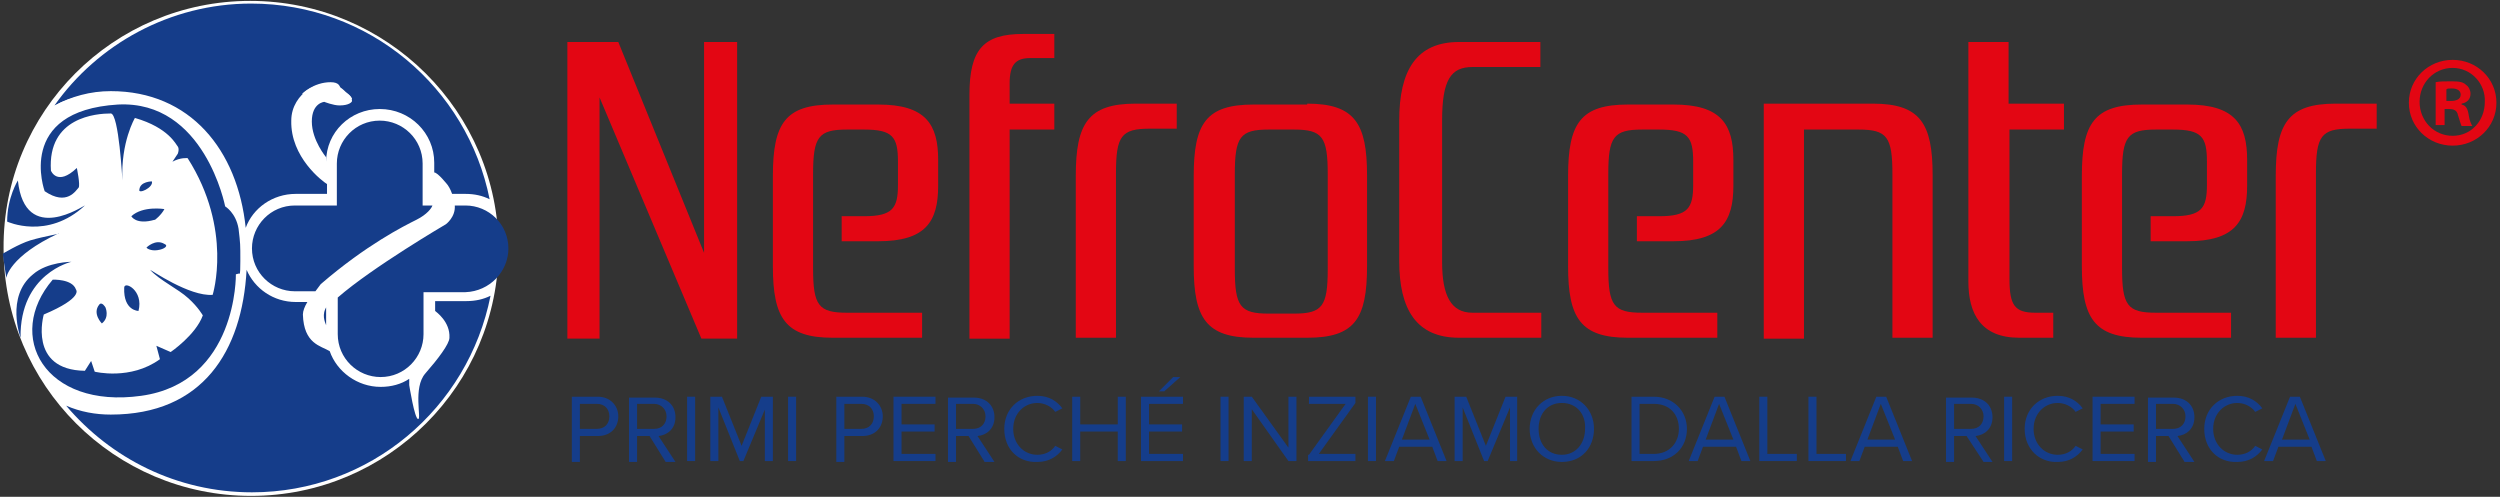
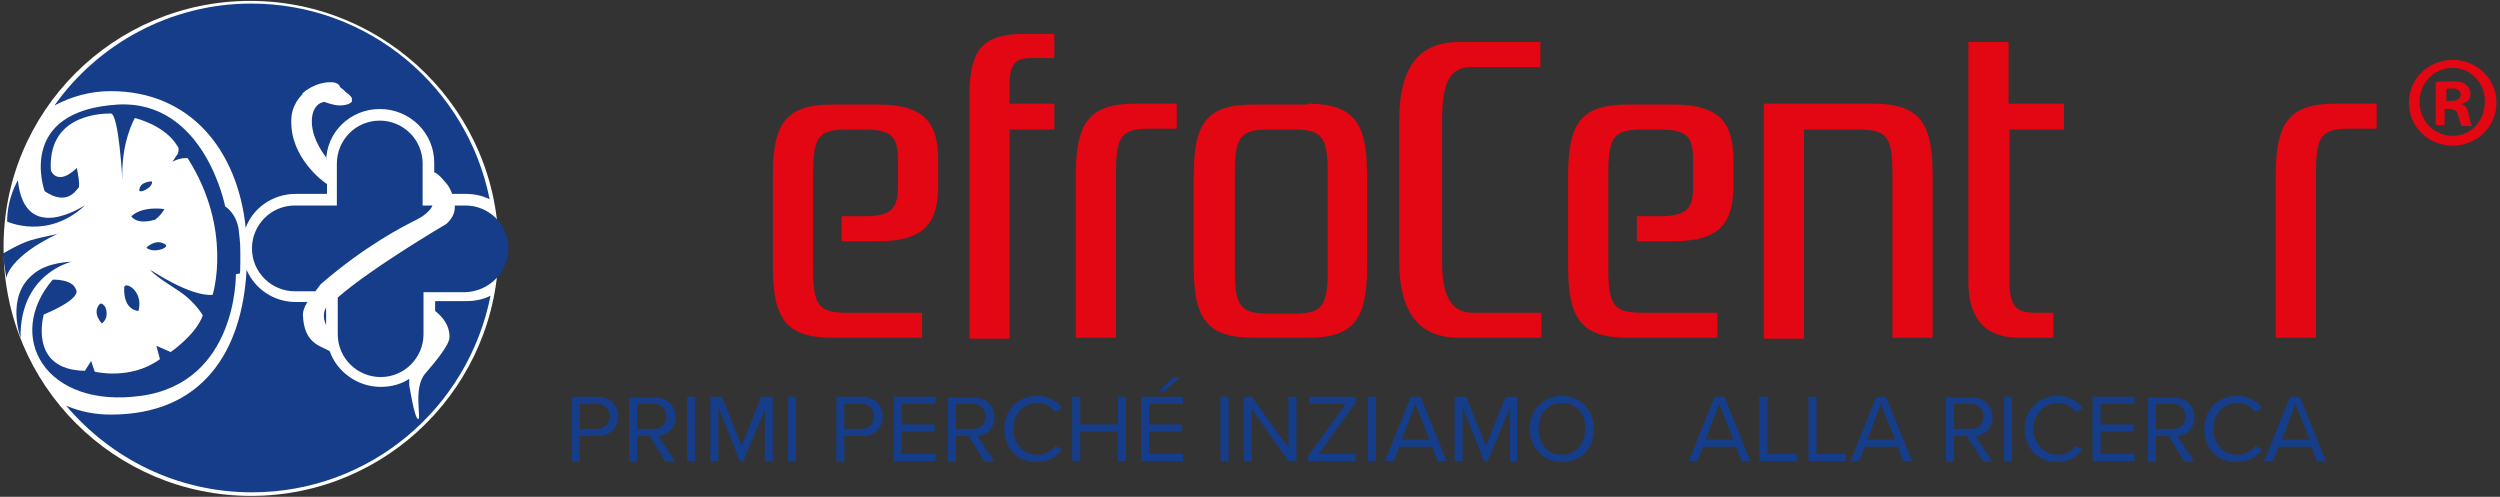
<svg xmlns="http://www.w3.org/2000/svg" version="1.1" id="Livello_1" x="0px" y="0px" viewBox="0 0 279.8 55.6" style="enable-background:new 0 0 279.8 55.6;" xml:space="preserve">
  <rect x="0" y="0" width="279.8" height="55.6" fill="#333333" stroke="none" />
  <style type="text/css">
	.st0{fill-rule:evenodd;clip-rule:evenodd;fill:#FFFFFF;}
	.st1{fill-rule:evenodd;clip-rule:evenodd;fill:#153D8A;}
	.st2{fill:#FFFFFF;}
	.st3{fill:#E30613;}
	.st4{fill:#153D8A;}
</style>
  <g>
    <g>
      <path class="st0" d="M55.8,27.8c0,15.3-12.4,27.7-27.7,27.7c-15.3,0-27.7-12.4-27.7-27.7C0.3,12.5,12.7,0.1,28,0.1    C43.3,0.1,55.8,12.5,55.8,27.8" />
      <path class="st1" d="M23.8,33c0,0,2.3-7.3-2.8-15.3c0,0-0.8-0.1-1.7,0.4l0.6-0.9c0,0,0.2-0.5,0-0.8c-0.2-0.2-1-2.1-4.8-3.2    c0,0-1.6,2.7-1.4,7c0,0-0.4-7.5-1.3-7.5c-1.6,0-7.1,0.4-6.7,6.4c0,0,0.7,1.8,2.9-0.3c0,0,0.4,1.9,0.2,2.2    c-0.3,0.3-1.3,2.1-3.8,0.4c0,0-3.3-9,8.2-9.7c9.7-0.5,12,11.4,12,11.4s1.2,0.7,1.5,2.5c0.2,1.7,0.2,1.7,0.2,3.6    c0,1.9-0.1,1.4-0.1,1.4l-0.4,0.1c0,0,0.2,12.1-10.6,13.6C5,45.8,0.5,37.6,5.9,31.3c0,0,2.2-0.1,2.6,1.1c0,0,0.9,0.9-3.6,2.8    c0,0-1.8,6.2,4.6,6.3l0.7-1.1l0.4,1.2c0,0,4,1,7.3-1.4l-0.4-1.5l1.6,0.7c0,0,2.8-1.9,3.6-4.1c0,0-0.5-0.9-1.6-1.9    c-1.2-1.1-3.2-2-4.3-3.2C16.9,30.2,21.2,33.2,23.8,33 M17,20.3c0,0-1.3,0-1.4,0.9C15.4,21.8,17.2,21,17,20.3 M18.4,23.4    c0,0-2.4-0.4-3.7,0.8c0,0,0.5,1,2.6,0.4C17.3,24.7,18.1,24,18.4,23.4 M17.6,28c-0.7,0.1-1.2-0.2-1.2-0.3c0,0,1-1,2-0.4    C18.9,27.5,18.4,27.9,17.6,28 M15.5,34.8c0,0-1.7,0-1.6-2.6C13.9,31.4,16.1,32.5,15.5,34.8 M11.8,34.4c0,0-0.4-0.7-0.7-0.3    c-0.8,1,0.3,2.1,0.3,2.1C12.3,35.5,11.8,34.4,11.8,34.4 M3.4,26.9c-1.3,0.4-3.1,1.5-3.1,1.5l0.4,2.7c0,0,0.3-2.4,5.9-5    C6.7,26.2,5.1,26.4,3.4,26.9 M2.3,37.8c0,0-1.7-4.6,1.4-7.1C5.3,29.3,8,29.3,8,29.3S2.2,30.6,2.3,37.8 M2,20.2    c0,0-1.2,1.9-1.2,4.6c0,0,4.5,2.1,8.7-1.8C9.5,22.9,2.8,27.6,2,20.2" />
      <path class="st1" d="M27.5,25.5c-0.9-8.7-6.2-15.3-15.1-15.3c-2.3,0-4.4,0.6-6.3,1.6C10.9,5,19,0.4,28.1,0.4    c13.2,0,24.2,9.4,26.7,21.9c-0.8-0.4-1.7-0.6-2.7-0.6h-1.5c-0.2-0.6-0.5-1-0.5-1s-1.1-1.4-1.5-1.4v-1.1c0-3.3-2.7-6-6.1-6    c-3.3,0-6,2.6-6,5.9l0-0.5c0,0-1.6-1.9-1.6-4c0-2.1,1.4-2.2,1.4-2.2s1,0.4,1.7,0.4c1.1,0,1.4-0.4,1.4-0.5c0-0.2-0.1-0.6-0.7-0.9    c-0.3-0.2-0.9-1.1-1.7-1.1c-0.8,0-1.6,0.2-2.5,0.7c-1,0.7-1.9,1.9-1.9,3.5c-0.1,4.1,3.5,6.8,4,7.1v1.1h-3.5    C30.5,21.7,28.3,23.3,27.5,25.5 M48.7,33.8v1c0.1,0.1,1.7,1.2,1.6,3c0,0.7-1.3,2.4-2.7,4c-1.4,1.6-0.4,5.1-0.8,5.1    c-0.4,0-1-3.8-1-3.8s0-0.3,0-0.7c-0.9,0.6-2,0.9-3.2,0.9c-2.6,0-4.9-1.7-5.7-4h0c-1-0.6-2.9-0.8-3-4.1c0-0.4,0.2-0.9,0.5-1.4h-1.3    c-2.5,0-4.6-1.5-5.5-3.6c-0.5,9.1-4.9,16.2-15.2,16.2c-1.7,0-3.4-0.3-5-1c5,5.9,12.4,9.7,20.8,9.7c13.2,0,24.2-9.4,26.7-22    c-0.8,0.4-1.7,0.6-2.7,0.6H48.7z M35.3,32.6c0.2-0.3,0.4-0.5,0.6-0.8c5.1-4.4,9.3-6.5,10.7-7.2c1.2-0.6,1.7-1.3,1.8-1.6h-1.1v-4.7    c0-2.7-2.2-4.8-4.8-4.8c-2.7,0-4.8,2.2-4.8,4.8V23h-4.7c-2.7,0-4.8,2.2-4.8,4.8c0,2.7,2.2,4.8,4.8,4.8H35.3z M36.5,36.4v-2    l-0.1,0.2C36,35.5,36.5,36.3,36.5,36.4 M56.9,27.8c0-2.7-2.2-4.8-4.8-4.8h-1.2c0.1,1.3-1,2.1-1,2.1s-8.2,4.8-12.1,8.2v4.1    c0,2.7,2.2,4.8,4.8,4.8c2.7,0,4.8-2.2,4.8-4.8v-4.7h4.7C54.8,32.6,56.9,30.4,56.9,27.8" />
      <path class="st2" d="M33.8,10.5c0,0,1.3-1.3,3.2-1.3c1,0,1,0.5,1.1,0.6c0.2,0.1,0.6,0.5,0.6,0.5s0.7,0.5,0.7,0.8L38.6,11L36,10.7    L33.8,10.5z" />
-       <path class="st0" d="M10.7,10.4c0,0-6.6,1-4.7,2.9c0.5,0.5,0.3-1.1,4.4-1.8l5.7-0.8c0,0-1.8-0.4-3-0.4    C12,10.3,10.7,10.4,10.7,10.4" />
    </g>
    <g>
      <g>
        <g>
          <g>
-             <polygon class="st3" points="82.5,37.9 78.5,37.9 67.1,10.9 67.1,37.9 63.5,37.9 63.5,4.7 69.2,4.7 78.8,28.3 78.8,4.7        82.5,4.7      " />
            <path class="st3" d="M94.2,26.9v-2.7h2.5c3.2,0,3.8-0.9,3.8-3.5v-2.6c0-2.8-0.6-3.6-3.8-3.6h-1.9c-3.2,0-3.8,0.8-3.8,5v10.5       c0,4.2,0.6,5,3.8,5h8.4v2.8h-10c-5.3,0-6.7-2.2-6.7-8V19.7c0-5.9,1.4-8,6.7-8h5.1c5.3,0,6.7,2.2,6.7,6.2v2.9       c0,4-1.4,6.2-6.7,6.2H94.2z" />
            <path class="st3" d="M118,14.5h-5v23.4h-4.5V10.6c0-5.1,1.6-6.8,6-6.8h3.5v2.7h-2.7c-1.6,0-2.3,0.7-2.3,2.8v2.3h5V14.5z" />
            <path class="st3" d="M127.1,11.6h4.6v2.8h-3c-3.2,0-3.8,0.8-3.8,5v18.4h-4.5V19.7C120.4,13.8,121.8,11.6,127.1,11.6" />
            <path class="st3" d="M146.3,11.6c5.3,0,6.7,2.2,6.7,8v10.2c0,5.9-1.4,8-6.7,8h-6c-5.3,0-6.7-2.2-6.7-8V19.7c0-5.9,1.4-8,6.7-8       H146.3z M138.2,30.1c0,4.2,0.6,5,3.8,5h2.8c3.2,0,3.8-0.8,3.8-5V19.5c0-4.2-0.6-5-3.8-5h-2.8c-3.2,0-3.8,0.8-3.8,5V30.1z" />
            <path class="st3" d="M161.4,29.3c0,3.8,1,5.7,3.4,5.7h7.7v2.8h-9.2c-4.8,0-6.7-3.2-6.7-8.6V13.5c0-5.6,1.9-8.8,6.7-8.8h9.1v2.8       h-7.6c-2.4,0-3.4,1.4-3.4,6V29.3z" />
            <path class="st3" d="M183.2,26.9v-2.7h2.5c3.2,0,3.8-0.9,3.8-3.5v-2.6c0-2.8-0.6-3.6-3.8-3.6h-1.9c-3.2,0-3.8,0.8-3.8,5v10.5       c0,4.2,0.6,5,3.8,5h8.4v2.8h-10c-5.3,0-6.7-2.2-6.7-8V19.7c0-5.9,1.4-8,6.7-8h5.1c5.3,0,6.7,2.2,6.7,6.2v2.9       c0,4-1.4,6.2-6.7,6.2H183.2z" />
            <path class="st3" d="M201.9,14.5v23.4h-4.5V11.6h12.2c5.3,0,6.7,2.2,6.7,8v18.2h-4.5V19.5c0-4.2-0.6-5-3.8-5H201.9z" />
            <path class="st3" d="M231.1,14.5h-6.2v16.7c0,3,0.6,3.8,2.9,3.8h2v2.8H226c-4.3,0-5.7-2.7-5.7-6.3V4.7h4.5v6.9h6.2V14.5z" />
-             <path class="st3" d="M240.7,26.9v-2.7h2.5c3.2,0,3.8-0.9,3.8-3.5v-2.6c0-2.8-0.6-3.6-3.8-3.6h-1.9c-3.2,0-3.8,0.8-3.8,5v10.5       c0,4.2,0.6,5,3.8,5h8.4v2.8h-10c-5.3,0-6.7-2.2-6.7-8V19.7c0-5.9,1.4-8,6.7-8h5.1c5.3,0,6.7,2.2,6.7,6.2v2.9       c0,4-1.4,6.2-6.7,6.2H240.7z" />
            <path class="st3" d="M261.4,11.6h4.6v2.8h-3c-3.2,0-3.8,0.8-3.8,5v18.4h-4.5V19.7C254.7,13.8,256.1,11.6,261.4,11.6" />
          </g>
        </g>
        <g>
          <path class="st3" d="M274.5,6.7c2.7,0,4.9,2.1,4.9,4.8s-2.2,4.8-4.9,4.8c-2.7,0-4.9-2.1-4.9-4.8S271.8,6.7,274.5,6.7L274.5,6.7z       M274.5,7.6c-2.1,0-3.7,1.7-3.7,3.8c0,2.1,1.6,3.8,3.7,3.8c2.1,0,3.6-1.7,3.6-3.8C278.2,9.4,276.6,7.6,274.5,7.6L274.5,7.6z       M273.7,14h-1.1V9.2c0.4-0.1,1.1-0.1,1.8-0.1c0.9,0,1.3,0.1,1.6,0.4c0.3,0.2,0.5,0.6,0.5,1c0,0.6-0.4,1-1,1.1v0.1      c0.5,0.1,0.7,0.5,0.8,1.2c0.1,0.7,0.3,1,0.4,1.2h-1.2c-0.1-0.2-0.2-0.6-0.4-1.2c-0.1-0.5-0.4-0.7-1-0.7h-0.5V14z M273.8,11.3      h0.5c0.6,0,1.1-0.2,1.1-0.7c0-0.4-0.3-0.7-1-0.7c-0.3,0-0.5,0-0.6,0.1V11.3z" />
        </g>
      </g>
      <g>
        <path class="st4" d="M64,44.4h2.9c1.4,0,2.3,1,2.3,2.2s-0.8,2.2-2.3,2.2h-2v2.9H64V44.4z M66.8,45.2h-1.9V48h1.9     c0.9,0,1.4-0.6,1.4-1.4S67.7,45.2,66.8,45.2z" />
        <path class="st4" d="M72.7,48.8h-1.4v2.9h-0.9v-7.2h2.9c1.3,0,2.3,0.8,2.3,2.2c0,1.3-0.9,2-1.9,2.1l1.9,2.9h-1.1L72.7,48.8z      M73.2,45.2h-1.9V48h1.9c0.9,0,1.4-0.6,1.4-1.4S74,45.2,73.2,45.2z" />
        <path class="st4" d="M76.9,44.4h0.9v7.2h-0.9V44.4z" />
        <path class="st4" d="M85.7,45.6l-2.5,6h-0.4l-2.4-6v6h-0.9v-7.2h1.3l2.2,5.5l2.2-5.5h1.3v7.2h-0.9V45.6z" />
        <path class="st4" d="M88.2,44.4h0.9v7.2h-0.9V44.4z" />
        <path class="st4" d="M93.6,44.4h2.9c1.4,0,2.3,1,2.3,2.2s-0.8,2.2-2.3,2.2h-2v2.9h-0.9V44.4z M96.4,45.2h-1.9V48h1.9     c0.9,0,1.4-0.6,1.4-1.4S97.3,45.2,96.4,45.2z" />
        <path class="st4" d="M100,44.4h4.7v0.8h-3.8v2.3h3.7v0.8h-3.7v2.5h3.8v0.8H100V44.4z" />
        <path class="st4" d="M108.4,48.8H107v2.9h-0.9v-7.2h2.9c1.3,0,2.3,0.8,2.3,2.2c0,1.3-0.9,2-1.9,2.1l1.9,2.9h-1.1L108.4,48.8z      M108.9,45.2H107V48h1.9c0.9,0,1.4-0.6,1.4-1.4S109.7,45.2,108.9,45.2z" />
        <path class="st4" d="M112.4,48c0-2.2,1.6-3.7,3.7-3.7c1.3,0,2.2,0.6,2.8,1.4l-0.8,0.4c-0.4-0.6-1.2-1-2-1c-1.5,0-2.7,1.2-2.7,2.9     c0,1.7,1.2,2.9,2.7,2.9c0.9,0,1.6-0.4,2-1l0.8,0.4c-0.6,0.8-1.5,1.4-2.8,1.4C114,51.8,112.4,50.3,112.4,48z" />
        <path class="st4" d="M125.1,48.3h-4.2v3.3H120v-7.2h0.9v3.1h4.2v-3.1h0.9v7.2h-0.9V48.3z" />
        <path class="st4" d="M127.7,44.4h4.7v0.8h-3.8v2.3h3.7v0.8h-3.7v2.5h3.8v0.8h-4.7V44.4z M129.7,43.8l1.6-1.6h0.8l-1.8,1.6H129.7z     " />
        <path class="st4" d="M136.6,44.4h0.9v7.2h-0.9V44.4z" />
        <path class="st4" d="M140.1,45.8v5.8h-0.9v-7.2h0.9l4.1,5.7v-5.7h0.9v7.2h-0.9L140.1,45.8z" />
        <path class="st4" d="M146.5,50.9l4.1-5.7h-4.1v-0.8h5.2v0.7l-4.1,5.7h4.1v0.8h-5.3V50.9z" />
        <path class="st4" d="M153.1,44.4h0.9v7.2h-0.9V44.4z" />
        <path class="st4" d="M160.3,50h-3.7l-0.6,1.6h-1l2.9-7.2h1.1l2.9,7.2h-1L160.3,50z M156.9,49.2h3.1l-1.6-4L156.9,49.2z" />
        <path class="st4" d="M169,45.6l-2.5,6h-0.4l-2.4-6v6h-0.9v-7.2h1.3l2.2,5.5l2.2-5.5h1.3v7.2H169V45.6z" />
        <path class="st4" d="M174.8,44.3c2.1,0,3.6,1.6,3.6,3.7s-1.4,3.7-3.6,3.7c-2.1,0-3.6-1.6-3.6-3.7S172.7,44.3,174.8,44.3z      M174.8,45.1c-1.6,0-2.6,1.2-2.6,2.9c0,1.7,1,2.9,2.6,2.9c1.6,0,2.6-1.3,2.6-2.9C177.5,46.4,176.5,45.1,174.8,45.1z" />
-         <path class="st4" d="M182.6,44.4h2.5c2.2,0,3.7,1.6,3.7,3.6c0,2.1-1.5,3.6-3.7,3.6h-2.5V44.4z M185.1,50.8c1.8,0,2.8-1.3,2.8-2.8     c0-1.6-1-2.8-2.8-2.8h-1.6v5.6H185.1z" />
        <path class="st4" d="M194.3,50h-3.7l-0.6,1.6h-1l2.9-7.2h1.1l2.9,7.2h-1L194.3,50z M190.9,49.2h3.1l-1.6-4L190.9,49.2z" />
        <path class="st4" d="M196.9,44.4h0.9v6.4h3.3v0.8h-4.2V44.4z" />
        <path class="st4" d="M202.4,44.4h0.9v6.4h3.3v0.8h-4.2V44.4z" />
        <path class="st4" d="M212.4,50h-3.7l-0.6,1.6h-1l2.9-7.2h1.1l2.9,7.2h-1L212.4,50z M209,49.2h3.1l-1.6-4L209,49.2z" />
        <path class="st4" d="M220.1,48.8h-1.4v2.9h-0.9v-7.2h2.9c1.3,0,2.3,0.8,2.3,2.2c0,1.3-0.9,2-1.9,2.1l1.9,2.9H222L220.1,48.8z      M220.6,45.2h-1.9V48h1.9c0.9,0,1.4-0.6,1.4-1.4S221.4,45.2,220.6,45.2z" />
        <path class="st4" d="M224.3,44.4h0.9v7.2h-0.9V44.4z" />
        <path class="st4" d="M226.6,48c0-2.2,1.6-3.7,3.7-3.7c1.3,0,2.2,0.6,2.8,1.4l-0.8,0.4c-0.4-0.6-1.2-1-2-1c-1.5,0-2.7,1.2-2.7,2.9     c0,1.7,1.2,2.9,2.7,2.9c0.9,0,1.6-0.4,2-1l0.8,0.4c-0.6,0.8-1.5,1.4-2.8,1.4C228.3,51.8,226.6,50.3,226.6,48z" />
        <path class="st4" d="M234.2,44.4h4.7v0.8h-3.8v2.3h3.7v0.8h-3.7v2.5h3.8v0.8h-4.7V44.4z" />
        <path class="st4" d="M242.7,48.8h-1.4v2.9h-0.9v-7.2h2.9c1.3,0,2.3,0.8,2.3,2.2c0,1.3-0.9,2-1.9,2.1l1.9,2.9h-1.1L242.7,48.8z      M243.2,45.2h-1.9V48h1.9c0.9,0,1.4-0.6,1.4-1.4S244,45.2,243.2,45.2z" />
        <path class="st4" d="M246.7,48c0-2.2,1.6-3.7,3.7-3.7c1.3,0,2.2,0.6,2.8,1.4l-0.8,0.4c-0.4-0.6-1.2-1-2-1c-1.5,0-2.7,1.2-2.7,2.9     c0,1.7,1.2,2.9,2.7,2.9c0.9,0,1.6-0.4,2-1l0.8,0.4c-0.6,0.8-1.5,1.4-2.8,1.4C248.3,51.8,246.7,50.3,246.7,48z" />
        <path class="st4" d="M258.7,50h-3.7l-0.6,1.6h-1l2.9-7.2h1.1l2.9,7.2h-1L258.7,50z M255.4,49.2h3.1l-1.6-4L255.4,49.2z" />
      </g>
    </g>
  </g>
</svg>